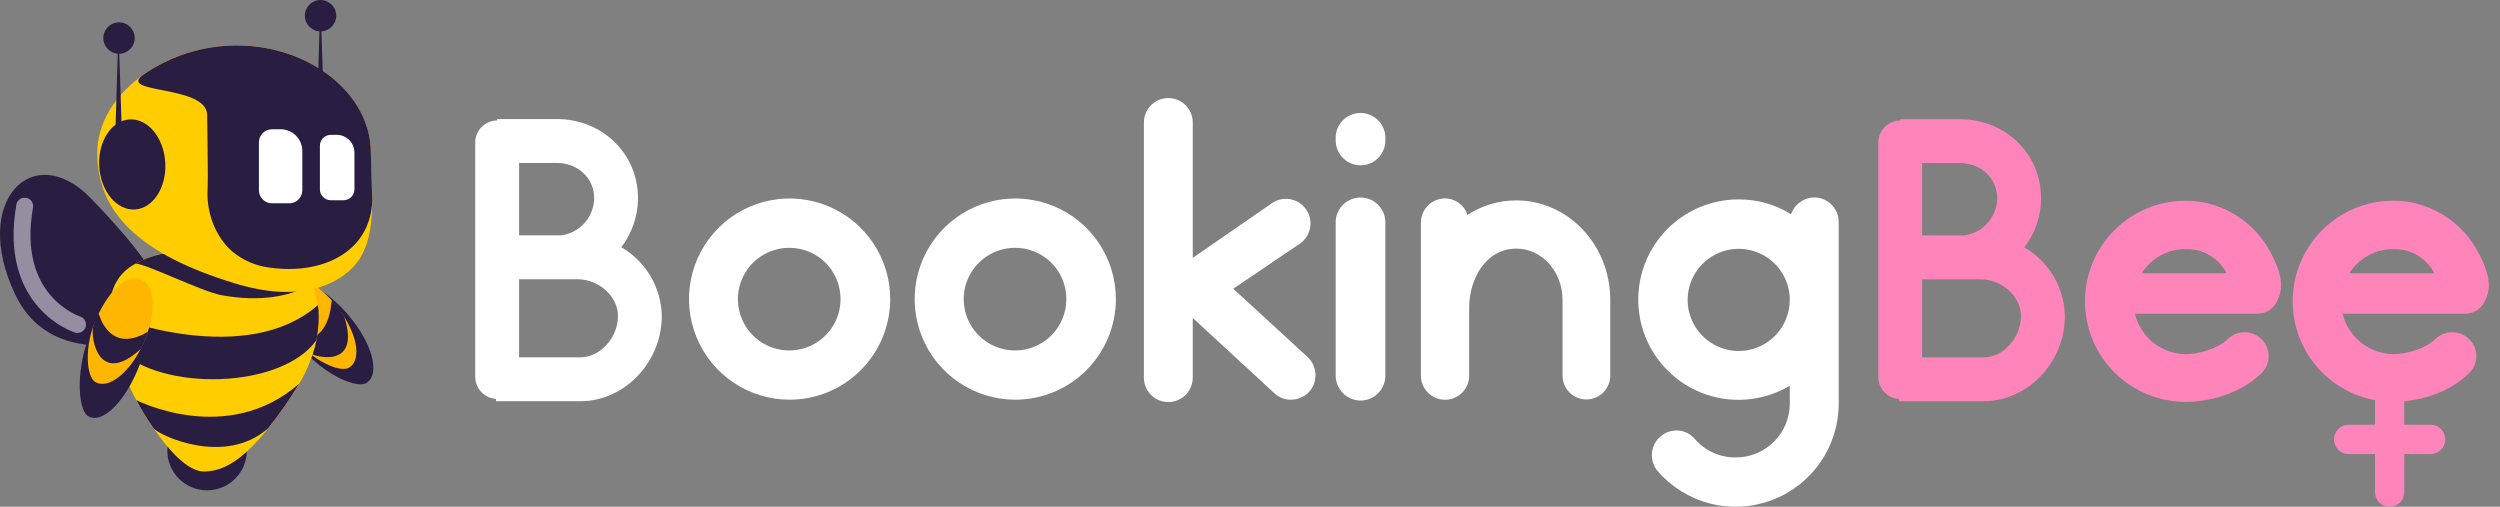
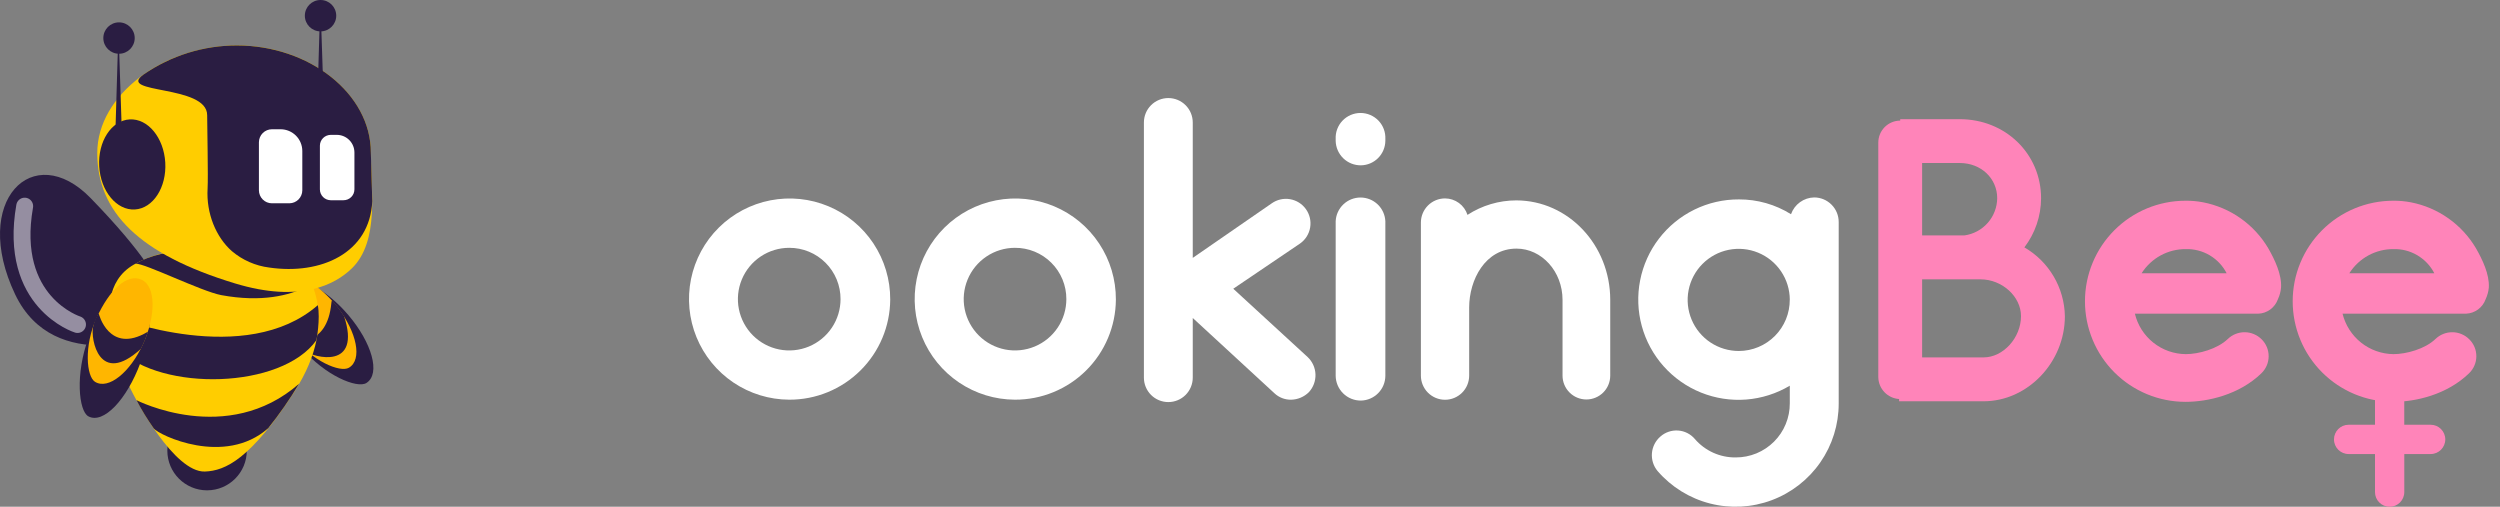
<svg xmlns="http://www.w3.org/2000/svg" width="148" height="30" viewBox="0 0 148 30" fill="none">
  <rect x="0" y="0" width="148" height="30" fill="#808080" stroke="none" />
-   <path d="M39.178 18.71C39.178 21.439 36.978 23.751 34.36 23.751H29.365V23.616C29.034 23.595 28.723 23.449 28.495 23.209C28.266 22.968 28.137 22.651 28.133 22.319V8.436C28.133 8.091 28.269 7.761 28.512 7.516C28.756 7.272 29.086 7.134 29.43 7.133V7.047H32.951C35.658 7.047 37.77 9.093 37.77 11.734C37.765 12.784 37.418 13.803 36.781 14.637C37.498 15.052 38.095 15.644 38.515 16.358C38.935 17.072 39.164 17.882 39.178 18.71ZM32.951 9.645H30.731V13.931H33.237C33.77 13.857 34.258 13.594 34.614 13.19C34.969 12.787 35.168 12.269 35.175 11.731C35.175 10.562 34.229 9.645 32.951 9.645ZM36.584 18.71C36.584 17.544 35.46 16.532 34.183 16.532H30.731V21.153H34.36C35.526 21.153 36.584 19.993 36.584 18.71Z" fill="white" />
  <path d="M46.722 23.661C45.544 23.657 44.394 23.303 43.417 22.645C42.44 21.986 41.68 21.053 41.233 19.963C40.787 18.873 40.674 17.675 40.908 16.52C41.143 15.366 41.714 14.307 42.551 13.477C43.387 12.648 44.451 12.085 45.607 11.86C46.764 11.635 47.961 11.758 49.047 12.213C50.134 12.668 51.061 13.436 51.711 14.418C52.361 15.4 52.706 16.553 52.701 17.731C52.693 19.31 52.059 20.822 50.938 21.933C49.817 23.045 48.301 23.667 46.722 23.661ZM46.722 14.671C46.121 14.671 45.534 14.849 45.034 15.183C44.535 15.516 44.145 15.991 43.915 16.546C43.685 17.101 43.625 17.712 43.742 18.301C43.86 18.89 44.149 19.432 44.574 19.857C44.999 20.281 45.54 20.571 46.129 20.688C46.718 20.805 47.329 20.745 47.885 20.515C48.439 20.285 48.914 19.896 49.248 19.396C49.582 18.897 49.76 18.309 49.76 17.709C49.761 17.309 49.684 16.913 49.532 16.544C49.38 16.175 49.156 15.839 48.873 15.557C48.591 15.275 48.256 15.051 47.886 14.899C47.517 14.747 47.121 14.669 46.722 14.671Z" fill="white" />
  <path d="M60.081 23.661C58.903 23.657 57.753 23.303 56.776 22.645C55.799 21.986 55.039 21.053 54.593 19.963C54.146 18.873 54.033 17.675 54.268 16.52C54.502 15.366 55.074 14.307 55.91 13.477C56.746 12.648 57.81 12.085 58.967 11.86C60.123 11.635 61.32 11.758 62.406 12.213C63.493 12.668 64.42 13.436 65.07 14.418C65.721 15.4 66.065 16.553 66.06 17.731C66.052 19.31 65.419 20.822 64.298 21.933C63.177 23.045 61.66 23.667 60.081 23.661ZM60.081 14.671C59.481 14.672 58.894 14.852 58.396 15.187C57.898 15.522 57.509 15.997 57.281 16.552C57.052 17.107 56.993 17.718 57.111 18.306C57.23 18.895 57.52 19.436 57.945 19.86C58.37 20.284 58.911 20.572 59.5 20.689C60.089 20.805 60.7 20.744 61.254 20.514C61.809 20.284 62.283 19.895 62.616 19.395C62.95 18.896 63.128 18.309 63.128 17.709C63.13 17.308 63.052 16.912 62.899 16.542C62.746 16.172 62.522 15.836 62.238 15.554C61.955 15.271 61.618 15.048 61.248 14.896C60.878 14.745 60.481 14.668 60.081 14.671Z" fill="white" />
  <path d="M77.49 23.212C77.207 23.495 76.824 23.657 76.424 23.663C76.062 23.666 75.713 23.53 75.449 23.283L70.611 18.825V22.357C70.611 22.741 70.458 23.108 70.187 23.38C69.916 23.651 69.548 23.803 69.165 23.803C68.781 23.803 68.413 23.651 68.142 23.38C67.871 23.108 67.719 22.741 67.719 22.357V7.251C67.719 6.867 67.871 6.499 68.142 6.228C68.413 5.957 68.781 5.805 69.165 5.805C69.548 5.805 69.916 5.957 70.187 6.228C70.458 6.499 70.611 6.867 70.611 7.251V15.267L75.283 12.04C75.598 11.817 75.989 11.727 76.369 11.792C76.75 11.856 77.089 12.069 77.312 12.383C77.536 12.698 77.626 13.088 77.561 13.469C77.497 13.85 77.284 14.189 76.97 14.412L73.009 17.093L77.415 21.14C77.697 21.407 77.862 21.773 77.876 22.16C77.89 22.548 77.751 22.925 77.49 23.212Z" fill="white" />
  <path d="M80.566 9.787C80.177 9.791 79.802 9.642 79.522 9.371C79.243 9.1 79.081 8.73 79.072 8.341V8.224C79.063 8.026 79.094 7.827 79.164 7.641C79.234 7.455 79.341 7.285 79.478 7.142C79.616 6.998 79.781 6.884 79.964 6.806C80.147 6.728 80.343 6.688 80.542 6.688C80.741 6.688 80.937 6.728 81.12 6.806C81.303 6.884 81.468 6.998 81.606 7.142C81.743 7.285 81.85 7.455 81.92 7.641C81.99 7.827 82.021 8.026 82.013 8.224V8.341C82.007 8.723 81.853 9.088 81.583 9.358C81.313 9.628 80.948 9.782 80.566 9.787ZM80.566 23.714C80.173 23.717 79.795 23.564 79.515 23.288C79.235 23.013 79.076 22.637 79.072 22.245V13.1C79.088 12.721 79.251 12.363 79.525 12.101C79.798 11.839 80.163 11.693 80.542 11.693C80.921 11.693 81.285 11.839 81.56 12.101C81.833 12.363 81.996 12.721 82.013 13.1V22.245C82.012 22.63 81.86 23 81.589 23.274C81.319 23.549 80.951 23.707 80.566 23.714Z" fill="white" />
  <path d="M95.326 17.753V22.237C95.326 22.611 95.177 22.971 94.912 23.235C94.647 23.5 94.288 23.649 93.914 23.649C93.539 23.649 93.18 23.5 92.916 23.235C92.651 22.971 92.502 22.611 92.502 22.237V17.753C92.502 16.07 91.27 14.718 89.776 14.718C87.924 14.718 86.975 16.567 86.975 18.205V22.237C86.975 22.616 86.825 22.98 86.556 23.247C86.288 23.515 85.925 23.666 85.546 23.666C85.167 23.666 84.804 23.515 84.535 23.247C84.268 22.98 84.117 22.616 84.117 22.237V13.175C84.117 12.796 84.268 12.433 84.535 12.165C84.804 11.897 85.167 11.746 85.546 11.746C85.842 11.747 86.13 11.842 86.369 12.017C86.608 12.192 86.785 12.438 86.875 12.721C87.737 12.161 88.742 11.863 89.77 11.863C92.845 11.872 95.326 14.504 95.326 17.753Z" fill="white" />
  <path d="M108.851 13.142V23.885C108.853 25.131 108.474 26.347 107.764 27.371C107.054 28.395 106.048 29.177 104.881 29.613C103.713 30.049 102.441 30.116 101.234 29.808C100.027 29.499 98.943 28.828 98.129 27.886C97.883 27.592 97.763 27.213 97.794 26.831C97.825 26.45 98.004 26.096 98.294 25.845C98.436 25.718 98.603 25.621 98.783 25.56C98.963 25.498 99.155 25.473 99.345 25.487C99.535 25.5 99.72 25.551 99.89 25.637C100.06 25.723 100.212 25.843 100.335 25.988C100.634 26.336 101.006 26.613 101.424 26.802C101.843 26.991 102.297 27.085 102.755 27.08C103.177 27.081 103.594 26.999 103.983 26.839C104.372 26.678 104.725 26.442 105.023 26.145C105.321 25.847 105.557 25.493 105.716 25.104C105.877 24.714 105.958 24.297 105.956 23.876V22.833C105.171 23.302 104.287 23.582 103.375 23.653C102.463 23.723 101.548 23.582 100.699 23.24C99.851 22.898 99.093 22.364 98.485 21.681C97.877 20.998 97.435 20.183 97.194 19.301C96.953 18.418 96.919 17.492 97.096 16.595C97.272 15.697 97.653 14.852 98.21 14.127C98.766 13.401 99.484 12.814 100.305 12.411C101.126 12.008 102.029 11.801 102.944 11.805C104.034 11.8 105.103 12.104 106.028 12.682C106.128 12.396 106.313 12.147 106.559 11.969C106.805 11.791 107.099 11.693 107.402 11.688C107.787 11.689 108.156 11.843 108.427 12.116C108.699 12.388 108.851 12.757 108.851 13.142ZM105.956 17.743C105.954 17.145 105.774 16.561 105.44 16.065C105.106 15.569 104.633 15.184 104.079 14.957C103.526 14.73 102.918 14.673 102.332 14.791C101.746 14.91 101.208 15.2 100.787 15.625C100.365 16.049 100.08 16.589 99.965 17.176C99.85 17.763 99.912 18.371 100.144 18.922C100.374 19.474 100.764 19.945 101.262 20.275C101.761 20.605 102.346 20.78 102.944 20.778C103.341 20.777 103.735 20.697 104.101 20.543C104.468 20.389 104.8 20.165 105.08 19.882C105.359 19.6 105.58 19.265 105.73 18.897C105.88 18.529 105.956 18.135 105.954 17.738L105.956 17.743Z" fill="white" />
  <path d="M122.241 18.715C122.241 21.444 120.04 23.756 117.423 23.756H112.427V23.622C112.096 23.601 111.785 23.455 111.557 23.215C111.328 22.974 111.199 22.656 111.195 22.324V8.441C111.195 8.096 111.332 7.766 111.575 7.522C111.819 7.278 112.148 7.141 112.493 7.14V7.055H116.014C118.72 7.055 120.832 9.101 120.832 11.742C120.827 12.791 120.48 13.81 119.843 14.645C120.56 15.059 121.157 15.652 121.577 16.365C121.997 17.078 122.226 17.887 122.241 18.715ZM116.014 9.65H113.79V13.936H116.299C116.832 13.861 117.32 13.598 117.675 13.194C118.03 12.791 118.228 12.273 118.235 11.736C118.235 10.567 117.288 9.65 116.014 9.65ZM119.643 18.715C119.643 17.549 118.52 16.537 117.246 16.537H113.79V21.158H117.428C118.589 21.158 119.643 19.998 119.643 18.715Z" fill="#FF84B9" />
  <path d="M133.69 18.57H126.385C126.548 19.248 126.933 19.852 127.479 20.286C128.024 20.72 128.7 20.959 129.397 20.965C130.157 20.965 131.272 20.66 131.889 20.065C132.159 19.806 132.52 19.664 132.894 19.668C133.268 19.672 133.625 19.823 133.89 20.088C134.023 20.221 134.129 20.379 134.2 20.553C134.271 20.727 134.307 20.913 134.304 21.102C134.302 21.29 134.263 21.476 134.187 21.648C134.112 21.82 134.003 21.976 133.867 22.106C132.561 23.363 130.723 23.789 129.382 23.789C127.804 23.789 126.29 23.162 125.173 22.045C124.057 20.929 123.43 19.415 123.43 17.836C123.43 16.257 124.057 14.743 125.173 13.627C126.29 12.51 127.804 11.883 129.382 11.883C129.733 11.879 130.082 11.911 130.426 11.977C131.224 12.133 131.981 12.455 132.645 12.924C133.31 13.393 133.867 13.998 134.281 14.698C134.661 15.364 135.087 16.241 135.038 17.024C135.018 17.263 134.955 17.496 134.853 17.713C134.767 17.956 134.61 18.168 134.403 18.321C134.195 18.474 133.947 18.561 133.69 18.57ZM126.787 16.176H131.817C131.59 15.734 131.241 15.365 130.813 15.112C130.385 14.86 129.894 14.733 129.397 14.747C128.877 14.744 128.365 14.873 127.909 15.122C127.453 15.371 127.067 15.732 126.787 16.17V16.176Z" fill="#FF84B9" />
  <path d="M145.986 18.57H138.679C138.845 19.247 139.231 19.85 139.777 20.284C140.322 20.717 140.997 20.957 141.694 20.965C142.451 20.965 143.566 20.66 144.183 20.065C144.453 19.806 144.814 19.664 145.188 19.668C145.562 19.672 145.919 19.823 146.183 20.088C146.317 20.22 146.423 20.378 146.495 20.552C146.566 20.727 146.602 20.913 146.6 21.102C146.598 21.29 146.558 21.476 146.482 21.648C146.407 21.821 146.298 21.976 146.161 22.106C144.857 23.363 143.017 23.789 141.679 23.789C140.101 23.789 138.586 23.162 137.47 22.045C136.354 20.929 135.727 19.415 135.727 17.836C135.727 16.257 136.354 14.743 137.47 13.627C138.586 12.51 140.101 11.883 141.679 11.883C142.03 11.879 142.379 11.911 142.722 11.977C143.521 12.132 144.278 12.455 144.942 12.924C145.607 13.393 146.164 13.998 146.578 14.698C146.958 15.364 147.384 16.241 147.338 17.024C147.316 17.263 147.252 17.496 147.15 17.713C147.064 17.956 146.907 18.168 146.7 18.321C146.492 18.473 146.244 18.561 145.986 18.57ZM139.085 16.176H144.111C143.884 15.734 143.536 15.366 143.108 15.113C142.681 14.86 142.19 14.733 141.694 14.747C141.174 14.744 140.662 14.873 140.206 15.122C139.75 15.371 139.364 15.731 139.085 16.17V16.176Z" fill="#FF84B9" />
  <path d="M142.332 25.145L143.894 25.145C144.372 25.145 144.76 25.533 144.761 26.012C144.761 26.491 144.373 26.879 143.894 26.879L142.334 26.879L142.334 29.133C142.334 29.612 141.945 30 141.467 30C140.988 30 140.6 29.612 140.6 29.133L140.6 26.879L139.039 26.879C138.56 26.879 138.172 26.491 138.172 26.012C138.172 25.534 138.56 25.145 139.038 25.145L140.6 25.145V23.397L140.632 21.649V21.649L142.332 21.648V25.145Z" fill="#FF84B9" />
  <path d="M18.976 1.858C19.489 1.858 19.905 1.442 19.905 0.929C19.905 0.416 19.489 0 18.976 0C18.463 0 18.047 0.416 18.047 0.929C18.047 1.442 18.463 1.858 18.976 1.858Z" fill="#2A1D42" />
  <path d="M9.458 19.795C9.458 19.795 3.235 22.329 0.896 17.427C-1.742 11.887 1.958 8.225 5.361 11.723C8.501 14.949 9.682 16.936 9.653 17.656C9.567 19.966 9.458 19.795 9.458 19.795Z" fill="#2A1D42" />
  <path d="M20.635 18.666C22.012 20.294 22.549 22.127 21.691 22.673C21.145 23.016 19.237 22.234 17.866 20.606C16.494 18.977 15.938 17.425 16.709 16.78C17.479 16.135 19.257 17.035 20.635 18.666Z" fill="#2A1D42" />
  <path d="M19.997 18.209C21.12 19.666 21.468 21.295 20.654 21.77C20.137 22.073 18.468 21.375 17.348 19.925C16.227 18.475 15.841 17.096 16.588 16.519C17.335 15.941 18.874 16.759 19.997 18.209Z" fill="#FFB600" />
  <path d="M12.258 29.028C13.557 29.028 14.61 27.975 14.61 26.676C14.61 25.377 13.557 24.324 12.258 24.324C10.959 24.324 9.906 25.377 9.906 26.676C9.906 27.975 10.959 29.028 12.258 29.028Z" fill="#2A1D42" />
  <path d="M17.43 20.135C17.43 20.135 19.357 20.597 19.616 17.949C19.616 17.89 19.63 17.831 19.654 17.777C19.919 18.068 20.157 18.382 20.368 18.714C21.416 21.896 18.603 21.193 18.025 20.763C17.537 20.408 17.43 20.135 17.43 20.135Z" fill="#2A1D42" />
  <path d="M8.03 23.603C8.03 23.603 10.303 27.975 12.129 27.915C13.351 27.873 14.843 27.168 17.412 23.213C20.368 18.659 17.898 15.817 17.898 15.817C17.898 15.817 11.748 13.469 7.924 15.664C4.589 17.579 8.03 23.603 8.03 23.603Z" fill="#FFCD00" />
  <path d="M8.078 23.689C8.078 23.689 13.438 26.451 17.708 22.715C17.158 23.634 16.546 24.515 15.875 25.351C13.297 27.628 9.413 25.762 9.104 25.365C8.727 24.829 8.384 24.269 8.078 23.689Z" fill="#2A1D42" />
  <path d="M6.828 18.784C6.828 18.784 14.545 21.801 18.815 18.066C18.973 18.899 18.738 20.13 18.731 20.14C16.667 23.043 9.573 23.189 7.036 20.699C5.664 19.352 6.828 18.784 6.828 18.784Z" fill="#2A1D42" />
  <path d="M8.309 21.491C7.511 23.644 6.123 25.134 5.227 24.644C4.66 24.329 4.442 22.151 5.24 19.999C6.038 17.848 7.163 16.494 8.118 16.849C9.073 17.205 9.114 19.34 8.309 21.491Z" fill="#2A1D42" />
  <path d="M8.47 20.364C7.71 22.033 6.424 23.096 5.624 22.603C5.116 22.284 4.958 20.486 5.719 18.817C6.481 17.149 7.523 16.167 8.381 16.558C9.239 16.95 9.231 18.695 8.47 20.364Z" fill="#FFB600" />
  <path d="M8.025 15.608C7.965 15.643 7.956 15.608 8.025 15.608C8.584 15.586 11.916 17.248 13.102 17.472C17.877 18.352 19.682 15.801 19.682 15.801C19.682 15.801 11.528 13.588 8.025 15.608Z" fill="#2A1D42" />
  <path d="M21.955 9.032C21.955 11.209 22.481 14.271 20.834 15.882C19.845 16.849 17.777 17.95 13.912 16.778C8.221 15.051 5.758 12.548 5.758 9.063C5.758 5.578 9.744 2.688 14.027 2.688C18.309 2.688 21.955 5.549 21.955 9.032Z" fill="#FFCD00" />
  <path d="M7.983 12.401C9.062 12.339 9.869 11.094 9.784 9.622C9.698 8.149 8.754 7.006 7.674 7.069C6.594 7.131 5.788 8.376 5.873 9.848C5.959 11.32 6.903 12.463 7.983 12.401Z" fill="#2A1D42" />
  <path d="M21.954 9.029C21.954 5.546 18.31 2.691 14.024 2.691C12.051 2.69 10.125 3.29 8.502 4.411C6.846 5.579 12.264 4.994 12.264 6.818C12.264 7.457 12.33 10.461 12.29 11.153C12.2 12.649 12.8 14.051 13.725 14.866C14.352 15.397 15.12 15.735 15.935 15.838C18.986 16.287 21.901 14.991 22.038 11.909L21.954 9.029Z" fill="#2A1D42" />
  <path d="M17.137 12.035H16.097C15.893 12.035 15.698 11.954 15.554 11.81C15.41 11.665 15.329 11.47 15.328 11.267V8.421C15.329 8.217 15.41 8.022 15.554 7.878C15.698 7.734 15.893 7.653 16.097 7.652H16.622C16.96 7.656 17.284 7.792 17.523 8.033C17.761 8.273 17.896 8.598 17.897 8.937V11.267C17.896 11.469 17.816 11.663 17.674 11.806C17.532 11.95 17.339 12.032 17.137 12.035Z" fill="white" />
  <path d="M20.333 11.854H19.579C19.409 11.853 19.246 11.785 19.126 11.665C19.006 11.545 18.938 11.382 18.938 11.212V8.626C18.938 8.456 19.006 8.293 19.126 8.173C19.246 8.053 19.409 7.985 19.579 7.984H19.943C20.218 7.985 20.482 8.095 20.676 8.29C20.871 8.484 20.98 8.748 20.982 9.023V11.209C20.982 11.294 20.965 11.378 20.933 11.457C20.9 11.535 20.852 11.607 20.792 11.666C20.732 11.726 20.66 11.774 20.581 11.806C20.502 11.838 20.418 11.854 20.333 11.854Z" fill="white" />
  <path d="M6.836 7.682L7.013 1.734L7.2 7.44L6.836 7.682Z" fill="#2A1D42" />
  <path d="M18.789 5.948L18.966 0L19.155 5.705L18.789 5.948Z" fill="#2A1D42" />
  <path d="M7.046 3.182C7.559 3.182 7.975 2.766 7.975 2.253C7.975 1.74 7.559 1.324 7.046 1.324C6.533 1.324 6.117 1.74 6.117 2.253C6.117 2.766 6.533 3.182 7.046 3.182Z" fill="#2A1D42" />
  <path d="M5.845 18.559C5.845 18.559 6.442 21.007 8.729 19.652L8.756 19.641C8.647 19.989 8.507 20.328 8.339 20.652C5.865 22.912 5.355 20.056 5.51 19.355C5.639 18.77 5.845 18.559 5.845 18.559Z" fill="#2A1D42" />
  <g opacity="0.5">
    <path d="M4.589 19.211C4.589 19.211 0.459 17.918 1.461 12.203" stroke="white" stroke-linecap="round" />
  </g>
</svg>